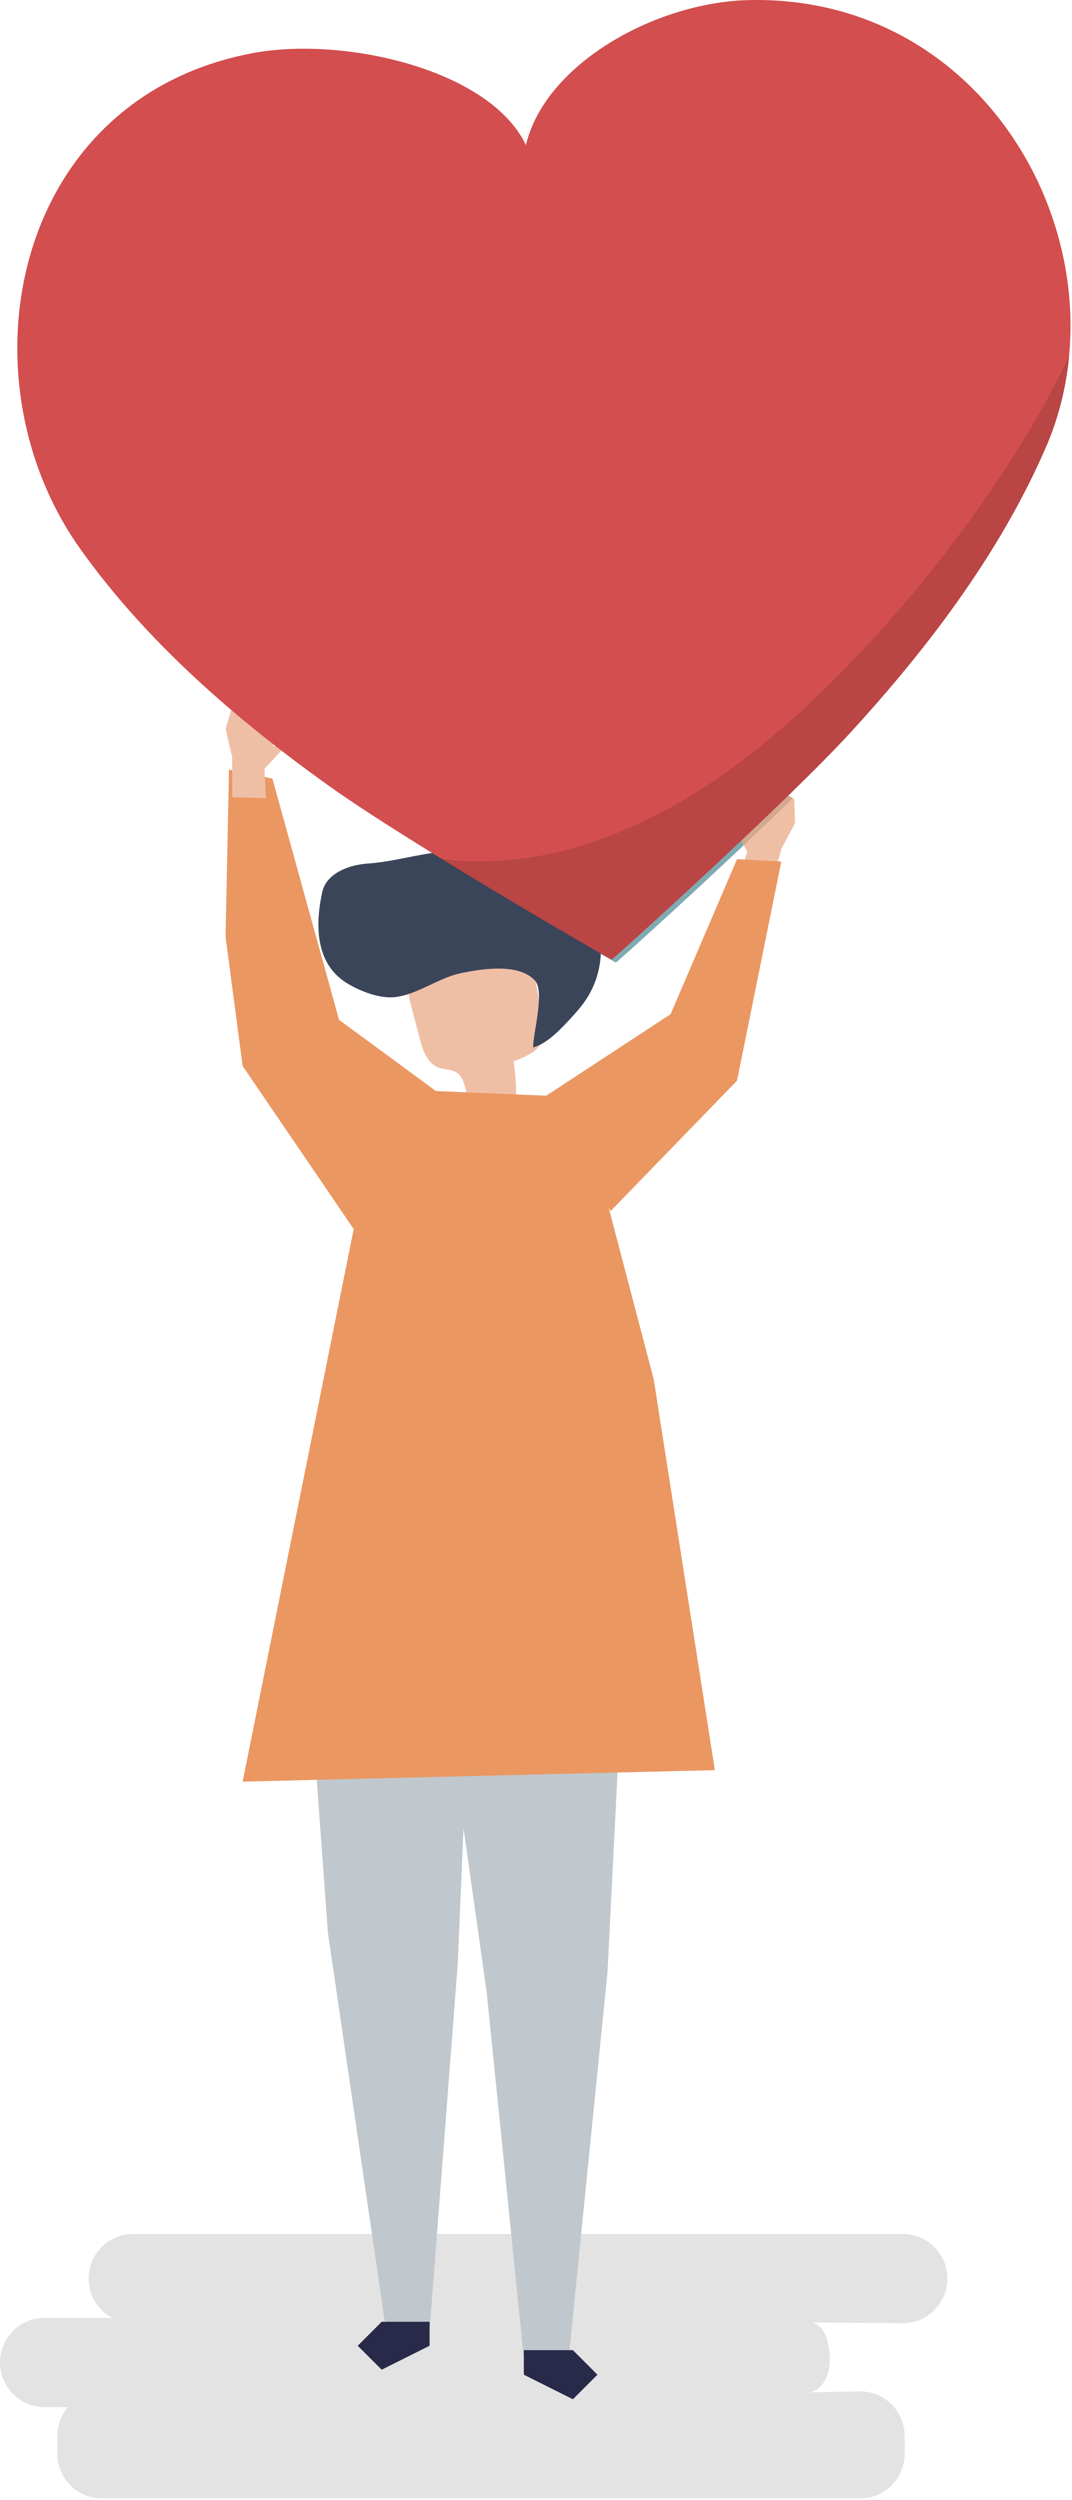
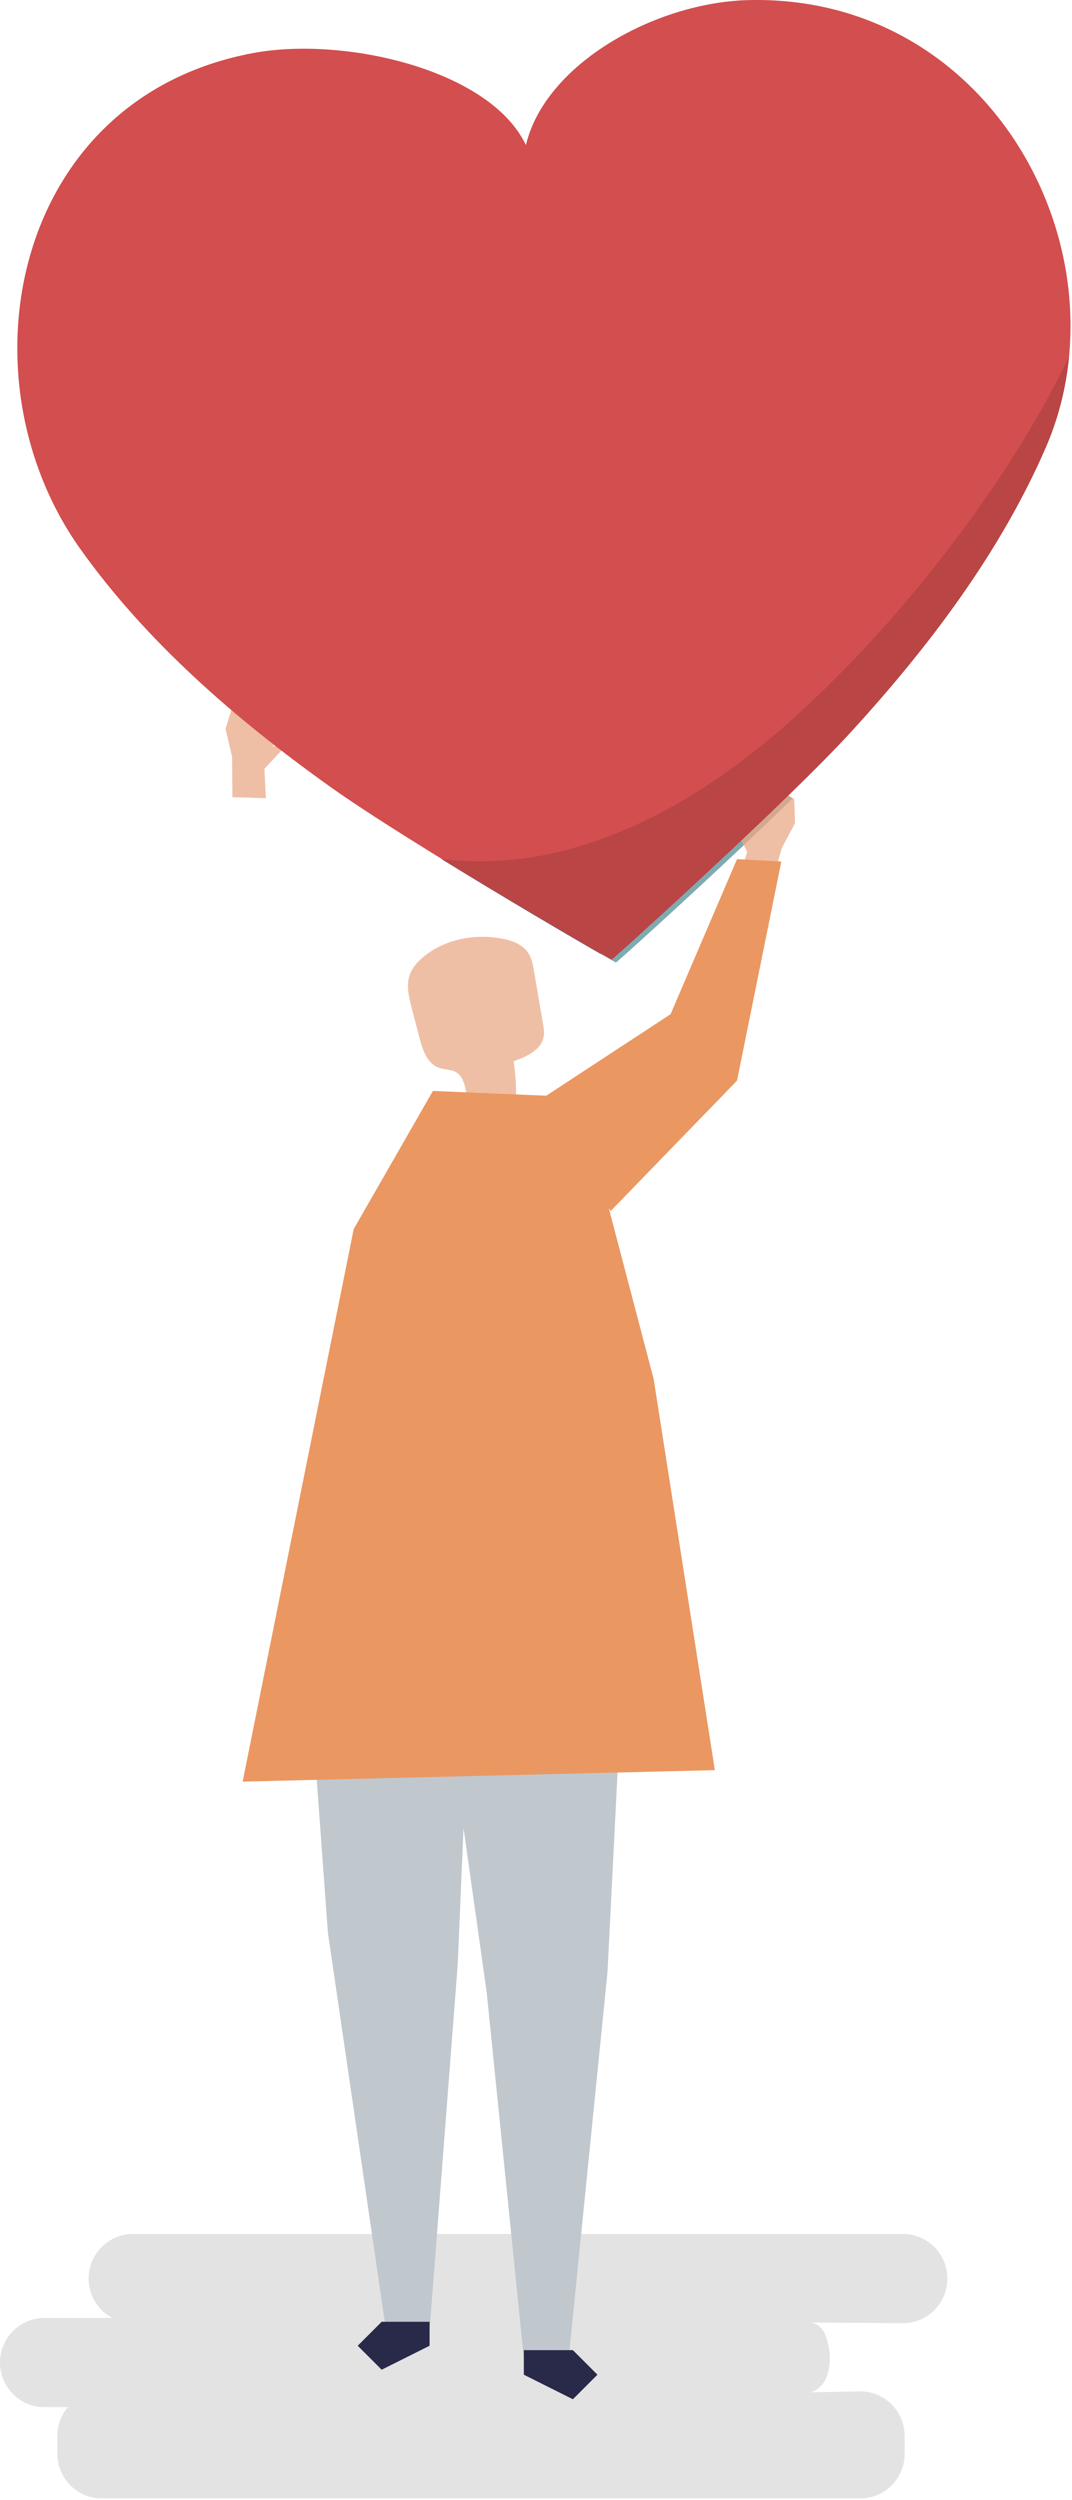
<svg xmlns="http://www.w3.org/2000/svg" width="100%" height="100%" viewBox="0 0 311 725" version="1.1" xml:space="preserve" style="fill-rule:evenodd;clip-rule:evenodd;stroke-linejoin:round;stroke-miterlimit:1.414;">
  <g>
    <path d="M249.602,724.546l-220.121,0c-7.068,0 -12.851,-5.82 -12.851,-12.934l0,-5.174c0,-3.185 1.162,-6.109 3.077,-8.369l-6.856,0c-7.068,0 -12.851,-5.82 -12.851,-12.934c0,-7.114 5.783,-12.934 12.851,-12.934l19.676,0c-4.052,-2.183 -6.826,-6.487 -6.826,-11.413c0,-7.114 5.783,-12.934 12.851,-12.934l223.447,0c7.067,0 12.85,5.82 12.85,12.934c0,7.114 -5.783,12.935 -12.85,12.935l-26.457,-0.175c2.739,0.777 3.845,2.843 4.535,5.45c1.065,4.021 0.968,8.877 -1.209,12.068c-1.212,1.775 -3.003,2.681 -4.149,2.724l14.883,-0.286c7.068,0 12.85,5.82 12.85,12.934l0,5.174c0,7.114 -5.782,12.934 -12.85,12.934Z" style="fill:#e3e3e3;fill-rule:nonzero;" />
    <g>
      <path d="M90.079,491.386l5.049,69.086l16.717,114.377l12.853,0l8.118,-105.537l3.596,-85.387l-46.333,7.461Z" style="fill:#c0c8ce;fill-rule:nonzero;" />
      <path d="M124.624,673.319l0,6.951l-13.899,6.95l-6.951,-6.95l6.951,-6.951l13.899,0Z" style="fill:#292949;fill-rule:nonzero;" />
      <path d="M181.129,475.104l-4.886,96.839l-11.185,111.172l-13.166,0l-10.7,-105.33l-15.632,-110.863l55.569,8.182Z" style="fill:#c0c8ce;fill-rule:nonzero;" />
      <path d="M151.968,681.548l0,7.119l14.237,7.118l7.118,-7.118l-7.118,-7.119l-14.237,0Z" style="fill:#292949;fill-rule:nonzero;" />
      <path d="M136.258,319.835c4.491,-0.438 8.982,-0.878 13.473,-1.317c0.049,-3.599 -0.191,-7.202 -0.715,-10.761c3.745,-1.312 8.072,-3.279 8.729,-7.192c0.208,-1.232 -0.004,-2.493 -0.215,-3.724c-0.874,-5.092 -1.746,-10.184 -2.618,-15.276c-0.303,-1.761 -0.623,-3.574 -1.579,-5.083c-1.677,-2.65 -4.936,-3.812 -8.024,-4.353c-7.881,-1.379 -16.474,0.317 -22.593,5.473c-1.628,1.371 -3.102,3.021 -3.822,5.025c-1.11,3.09 -0.287,6.501 0.542,9.678c0.766,2.931 1.532,5.864 2.297,8.796c0.881,3.373 2.155,7.207 5.401,8.475c1.723,0.674 3.759,0.481 5.32,1.476c2.751,1.755 2.375,5.849 3.804,8.783Z" style="fill:#efbfa5;fill-rule:nonzero;" />
-       <path d="M92.379,268.944c-0.087,-3.49 0.403,-7.022 1.101,-10.206c1.198,-5.469 7.651,-7.927 13.237,-8.315c12.064,-0.837 23.708,-6.307 35.489,-2.085c6.735,2.413 15.778,2.992 21.874,6.395c2.545,1.42 4.574,3.638 6.155,6.086c5.477,8.485 5.492,20.172 0.035,28.67c-1.223,1.907 -2.687,3.648 -4.225,5.312c-3.184,3.443 -6.991,7.696 -11.366,8.968c-0.099,-3.912 3.48,-16.243 0.48,-19.453c-4.76,-5.094 -15.542,-3.334 -21.458,-2.089c-6.453,1.358 -12.209,5.919 -18.606,6.885c-4.603,0.697 -10.474,-1.568 -14.384,-3.952c-6.128,-3.736 -8.174,-9.909 -8.332,-16.216Z" style="fill:#3b455a;fill-rule:nonzero;" />
      <path d="M214.184,255.132l2.608,-8.115l-3.54,-6.63l1.025,-1.464l1.852,1.187l-1.361,-6.344l2.433,-4.67l6.939,-0.981l6.277,3.61l0.243,6.994l-3.913,7.345l-3.088,11.261l-9.475,-2.193Z" style="fill:#efbfa5;fill-rule:nonzero;" />
      <g>
        <path d="M213.819,249.146l12.848,0.712l-12.848,63.532l-36.653,37.804l-21.26,-31.755l38.639,-25.323l19.274,-44.97Z" style="fill:#eb9762;fill-rule:nonzero;" />
-         <path d="M79.036,225.797l-12.601,-2.608l-0.999,48.481l4.953,37.47l32.222,47.292l26.382,-38.169l-30.631,-22.511l-19.326,-69.955Z" style="fill:#eb9762;fill-rule:nonzero;" />
        <path d="M125.589,316.37l42.568,1.803l21.488,81.788l17.745,113.384l-137.001,3.331l32.222,-160.244l22.978,-40.062Z" style="fill:#eb9762;fill-rule:nonzero;" />
      </g>
      <path d="M77.146,231.489l-0.436,-8.511l5.122,-5.5l-0.614,-1.678l-2.096,0.673l2.945,-5.783l-1.152,-5.139l-6.456,-2.729l-6.993,1.877l-2.03,6.698l1.896,8.102l0.094,11.678l9.72,0.312Z" style="fill:#efbfa5;fill-rule:nonzero;" />
      <path d="M217.171,0.028c-26.912,0.638 -58.986,18.416 -64.598,42.043c-10.412,-21.939 -52.825,-31.646 -79.28,-26.66c-69.811,13.155 -85.372,94.191 -49.953,143.851c19.062,26.728 44.771,49.145 72.315,68.804c23.065,16.462 81.654,50.36 81.806,50.207c0.18,0.118 50.418,-45.246 69.545,-66.154c22.842,-24.968 43.315,-52.251 56.388,-82.365c24.291,-55.952 -15.204,-131.41 -86.223,-129.726Z" style="fill:#d34e4e;fill-rule:nonzero;" />
      <path d="M178.7,279.126c-0.067,0 -1.663,-0.891 -4.387,-2.453c0.002,-0.046 0.005,-0.092 0.007,-0.138c1.959,1.117 3.083,1.739 3.139,1.739c0.001,0 0.002,0 0.002,-0.001c0,0.001 0,0.001 0.001,0.001c0.187,0 18.762,-16.707 37.596,-34.504l0.719,1.346c-18.655,17.61 -36.889,34.01 -37.074,34.01l-0.001,0l-0.002,0Z" style="fill:#7dabb2;fill-rule:nonzero;" />
      <path d="M174.313,276.673c-8.492,-4.871 -27.951,-16.269 -46.276,-27.563c0.06,0.008 0.12,0.015 0.179,0.022c18.868,11.598 38.604,23.125 46.104,27.403c-0.002,0.046 -0.005,0.092 -0.007,0.138Z" style="fill:#343d4f;fill-rule:nonzero;" />
      <path d="M215.777,245.116l-0.719,-1.346c4.614,-4.36 9.243,-8.784 13.622,-13.045l1.33,0.765c-4.571,4.45 -9.414,9.076 -14.233,13.626Z" style="fill:#d2a891;fill-rule:nonzero;" />
      <path d="M177.459,278.274c-0.056,0 -1.18,-0.622 -3.139,-1.739c-7.5,-4.278 -27.236,-15.805 -46.104,-27.403c3.647,0.436 7.33,0.655 11.039,0.655c8.99,0 18.132,-1.288 27.272,-3.897c27.007,-7.71 50.487,-24.741 70.08,-43.515c20.261,-19.413 38.485,-41.456 53.801,-64.506c7.353,-11.067 14.048,-22.569 19.738,-34.471c-0.87,9.009 -3.083,17.904 -6.752,26.356c-13.073,30.114 -33.546,57.397 -56.388,82.365c-4.655,5.089 -11.155,11.628 -18.326,18.606c-4.379,4.261 -9.008,8.685 -13.622,13.045c-18.834,17.797 -37.409,34.504 -37.596,34.504c-0.001,0 -0.001,0 -0.001,-0.001c0,0.001 -0.001,0.001 -0.002,0.001Z" style="fill:#b94545;fill-rule:nonzero;" />
    </g>
  </g>
</svg>